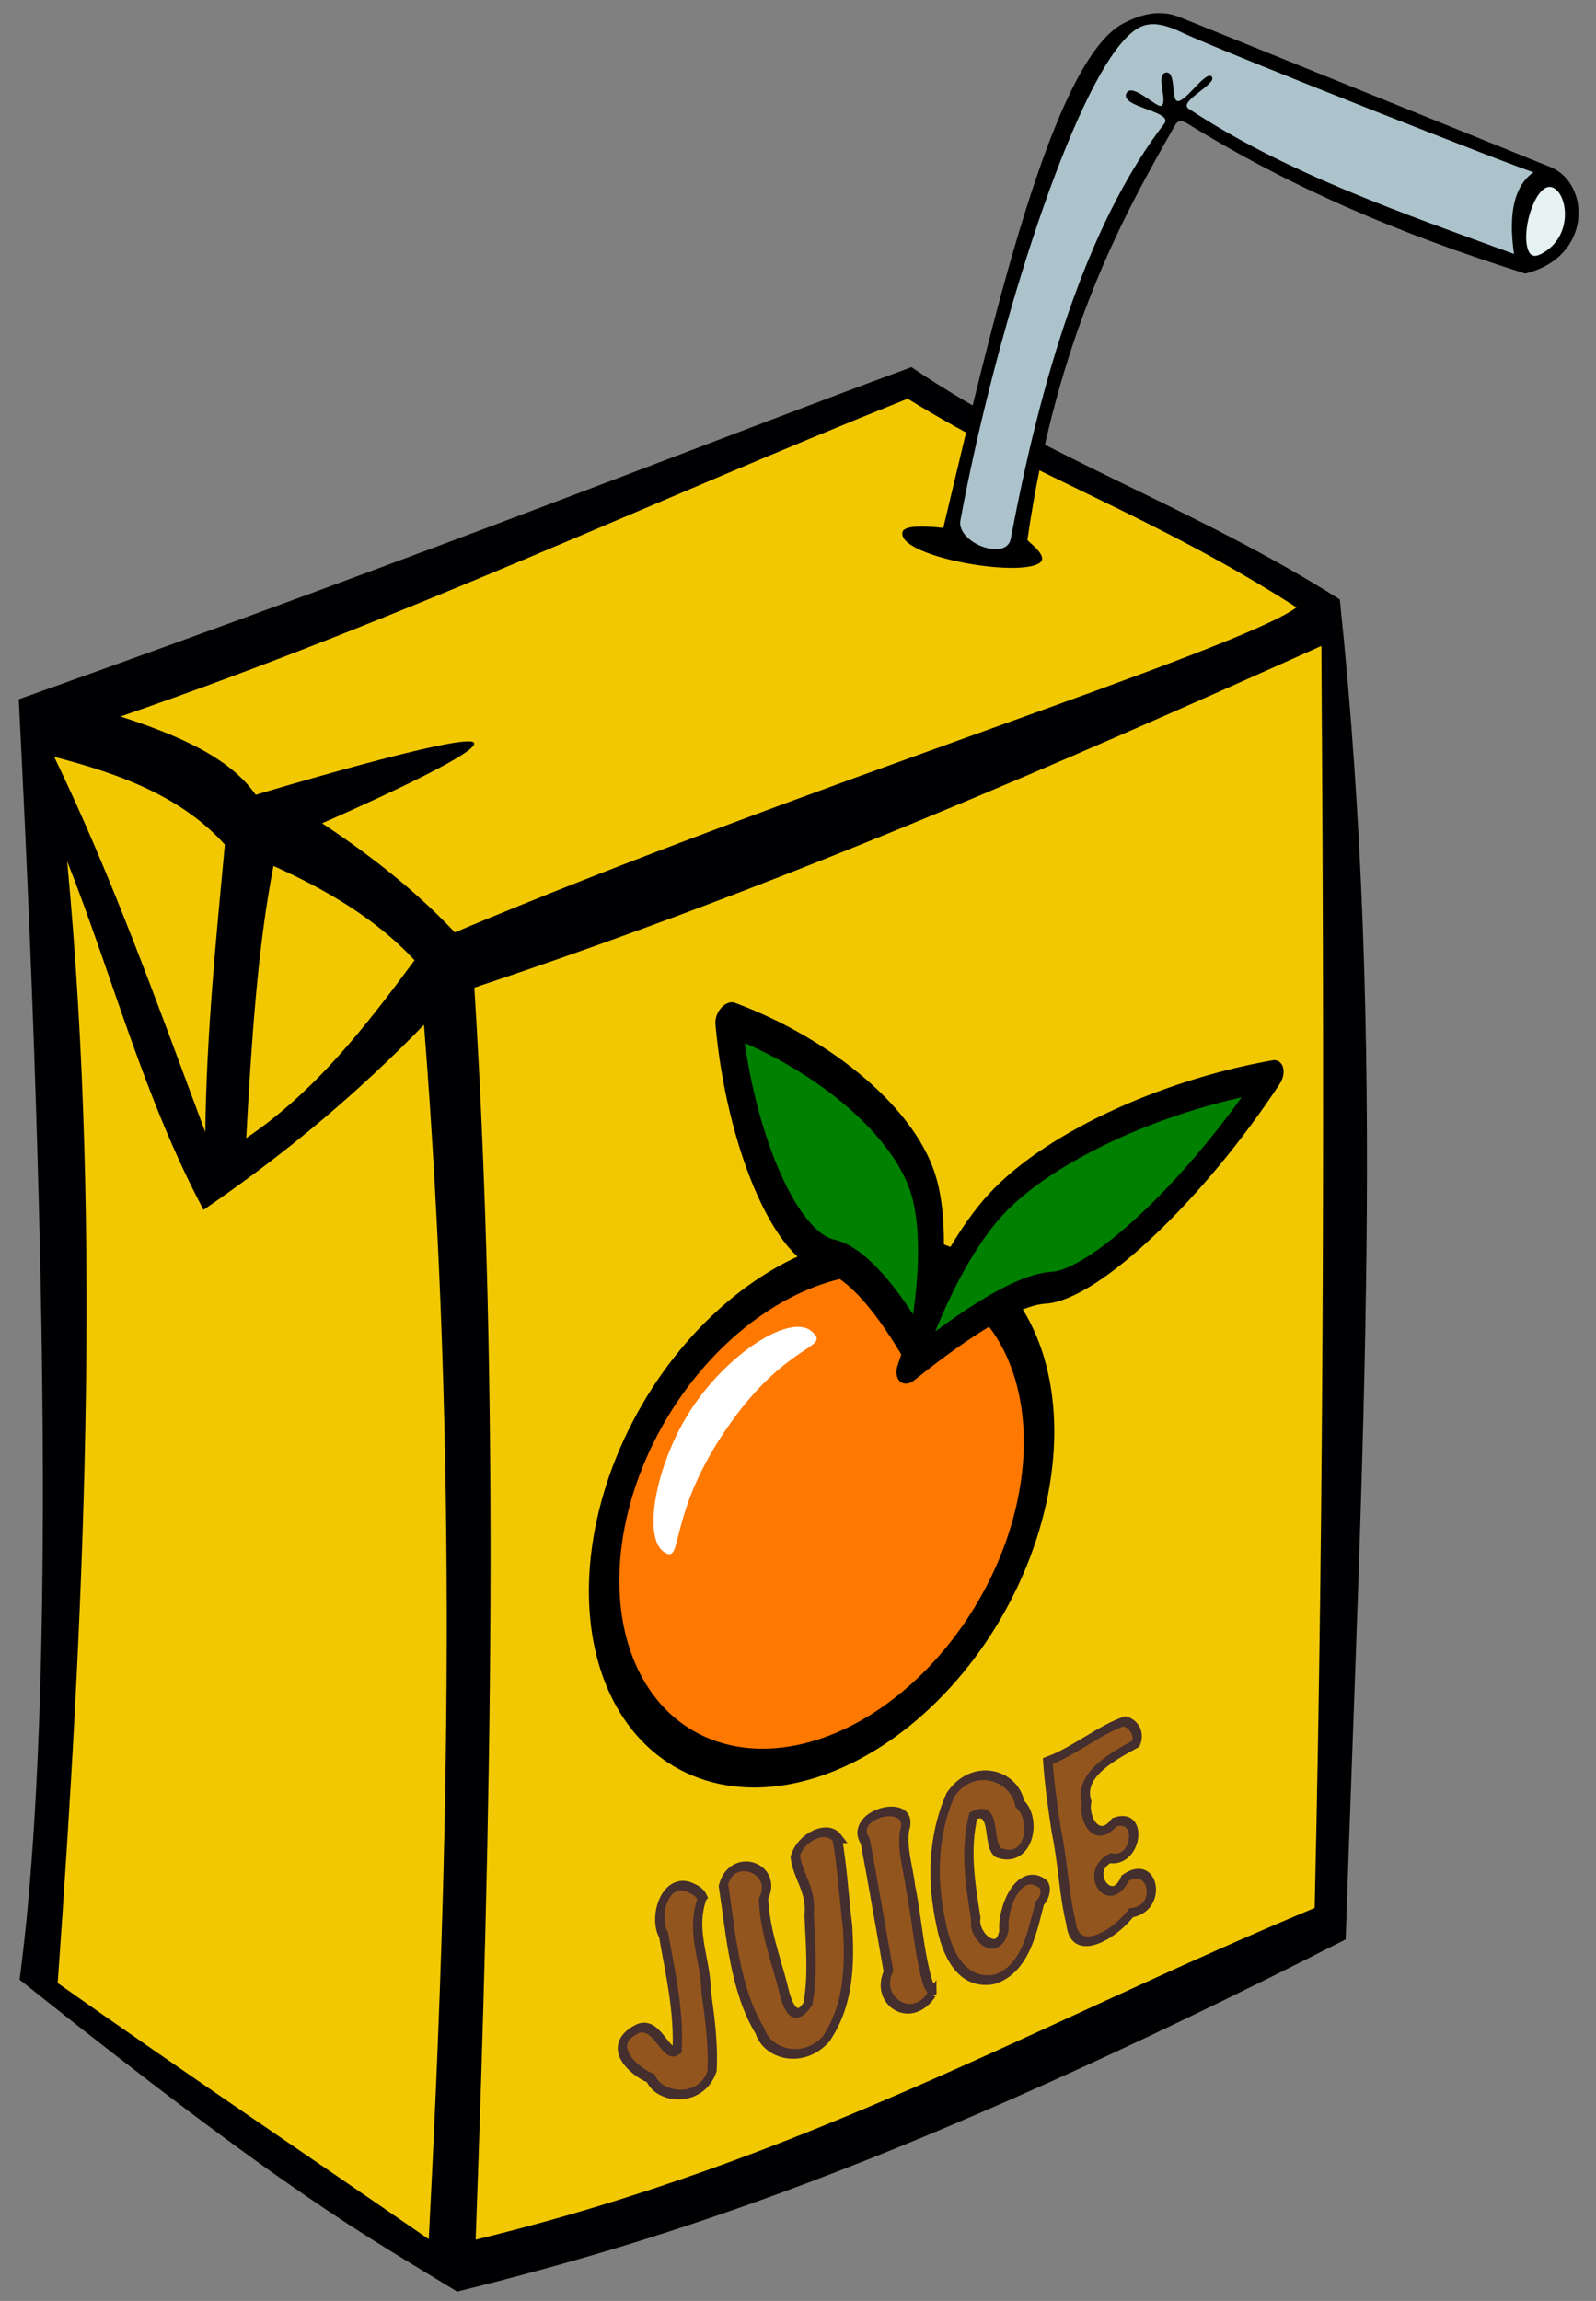
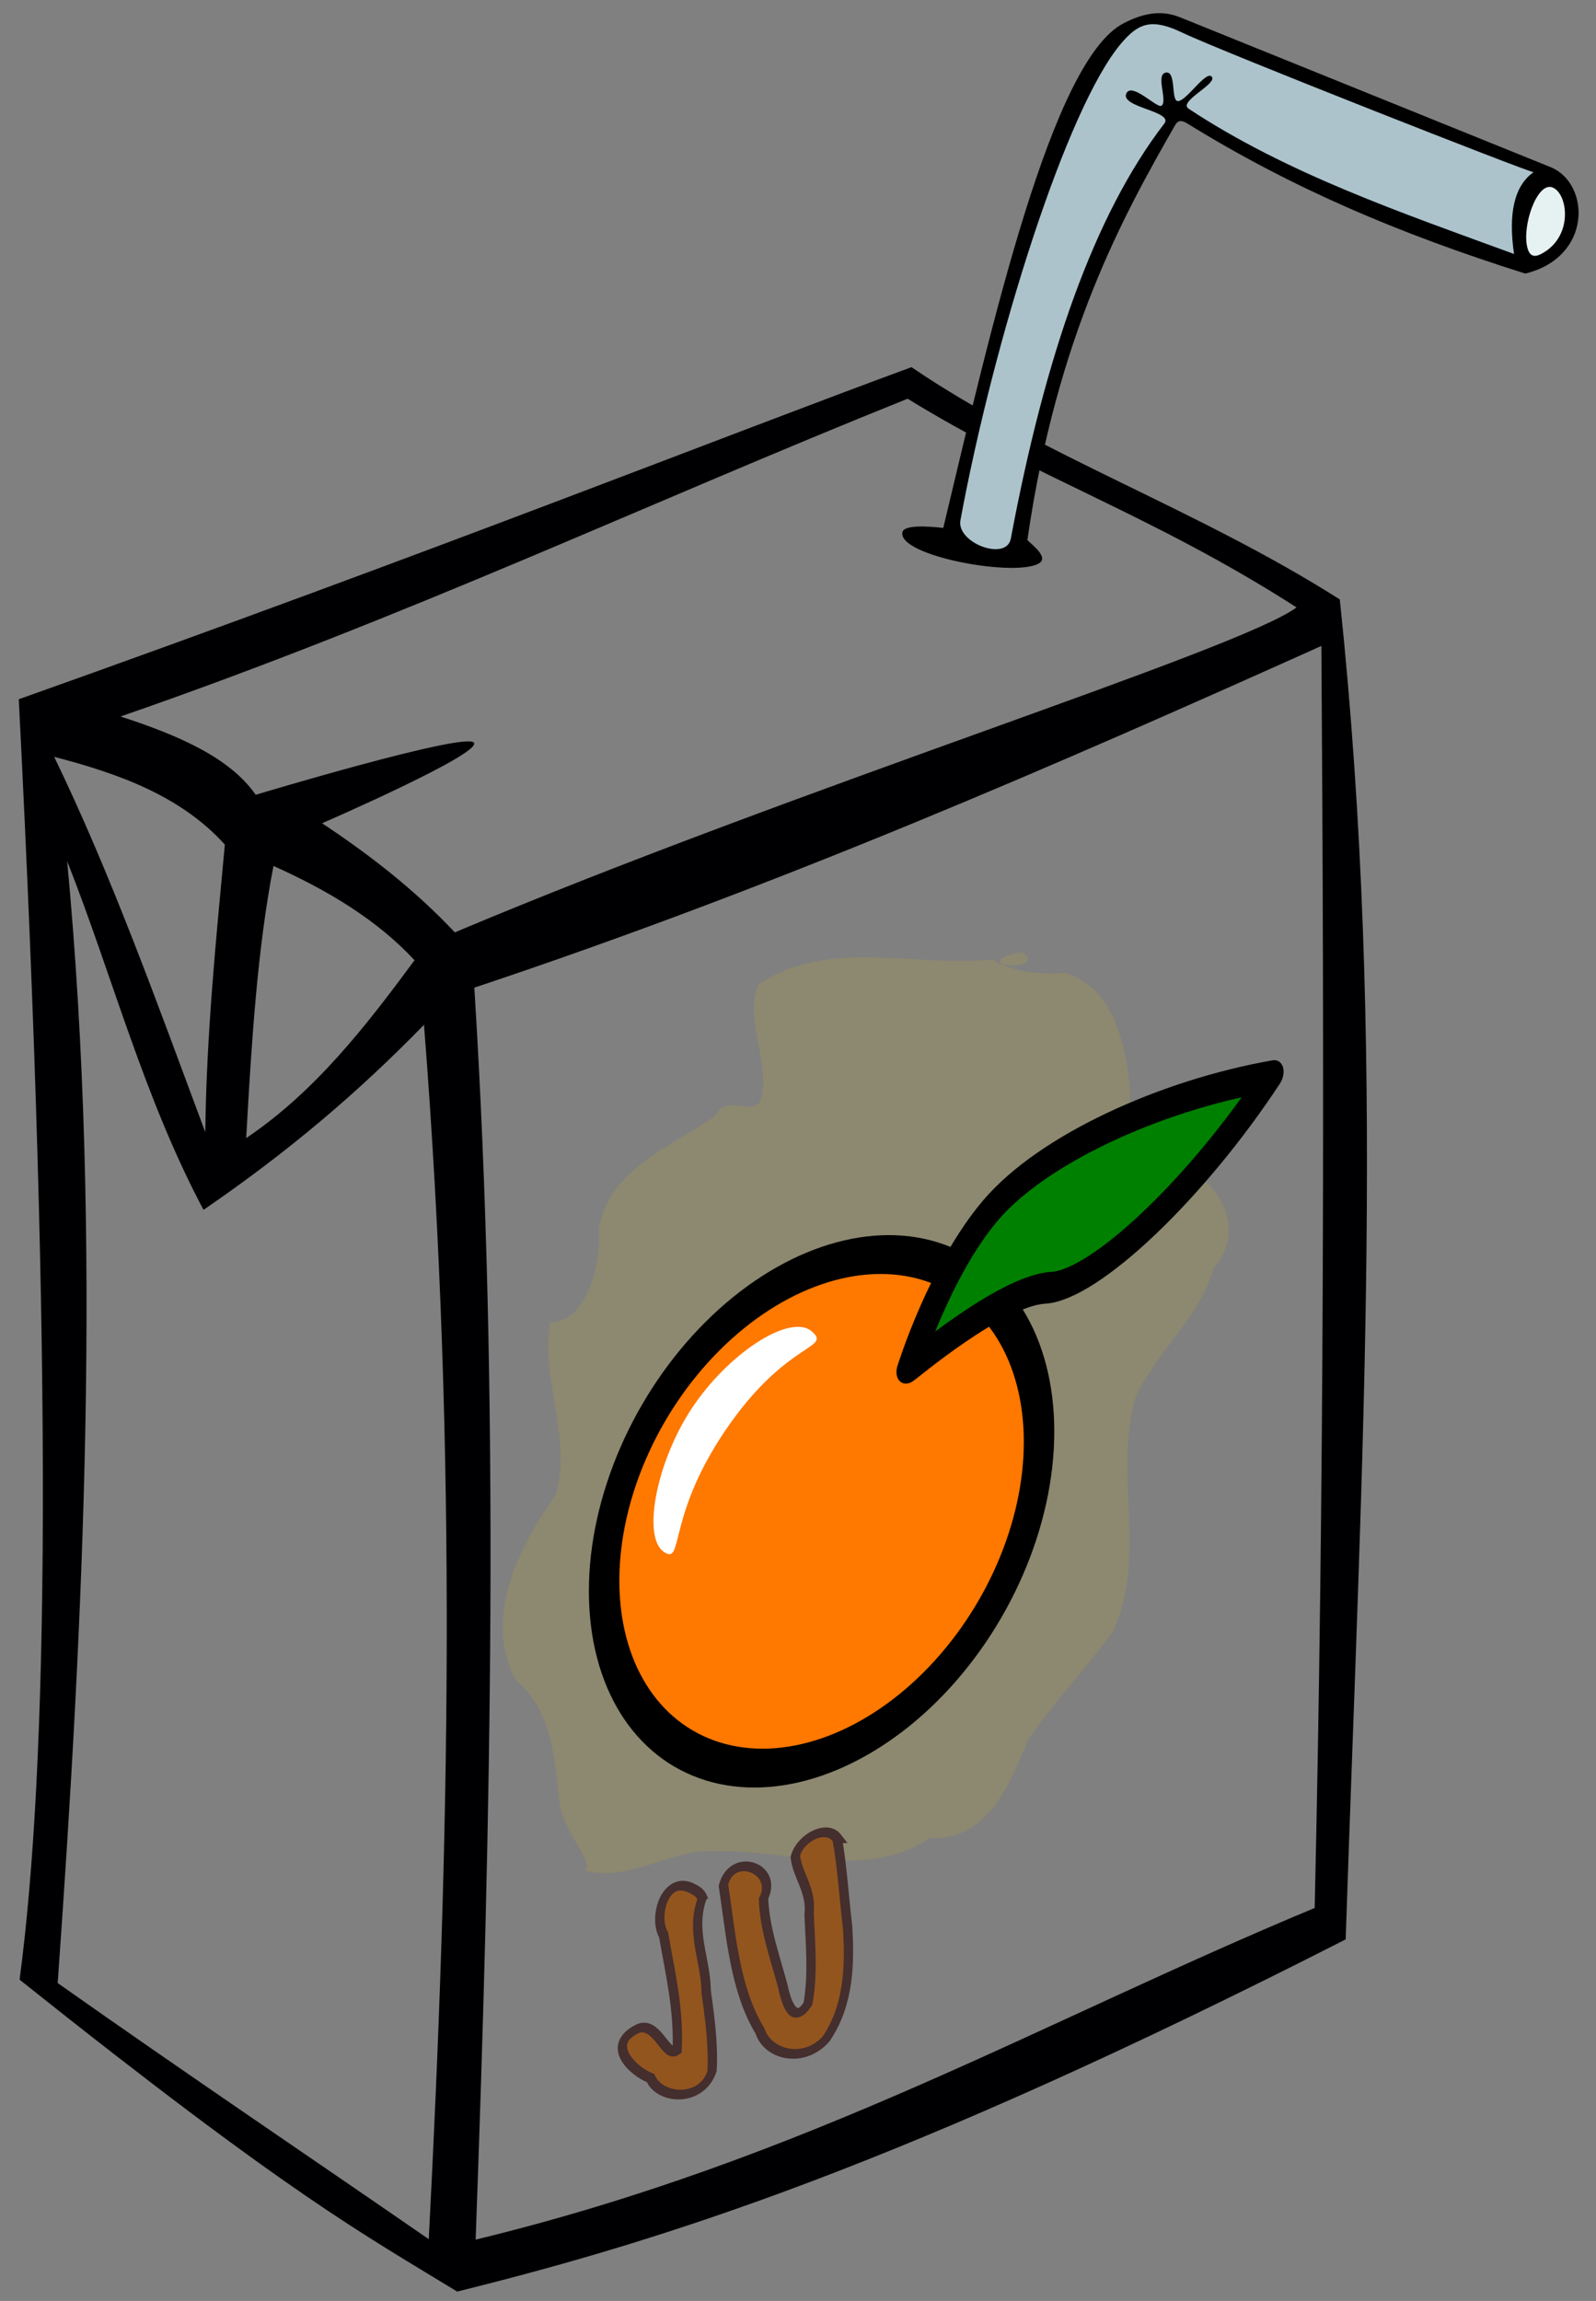
<svg xmlns="http://www.w3.org/2000/svg" xmlns:ns1="http://www.inkscape.org/namespaces/inkscape" xmlns:ns2="http://sodipodi.sourceforge.net/DTD/sodipodi-0.dtd" id="svg3945" viewBox="0 0 340 490" version="1.1" ns1:version="0.91 r13725" ns2:docname="orange-box-straw.svg" width="340" height="490">
  <rect x="0" y="0" width="340" height="490" fill="#808080" stroke="none" />
  <defs id="defs13970" />
  <ns2:namedview pagecolor="#ffffff" bordercolor="#666666" borderopacity="1" objecttolerance="10" gridtolerance="10" guidetolerance="10" ns1:pageopacity="0" ns1:pageshadow="2" ns1:window-width="1916" ns1:window-height="1035" id="namedview13968" showgrid="false" showguides="false" ns1:zoom="1.2061948" ns1:cx="128.19353" ns1:cy="263.01474" ns1:window-x="29" ns1:window-y="12" ns1:window-maximized="0" ns1:current-layer="svg3945" />
  <g id="g15282" transform="translate(4,2.8)">
    <g transform="translate(-182.43,-261.19)" id="layer1">
      <g transform="matrix(0.5,0,0,0.5,161.18,239.86)" id="g3812">
-         <path d="m 47.395,337.48 c 17.985,183.32 17.178,363.5 2.858,541.43 57.527,45.07 117.52,87.98 180.43,128.29 128.45,-42.57 256.77,-85.35 370.75,-147.69 4.16,-187.05 11.62,-375.77 1.51,-561.52 -61.67,-37.01 -123.57,-63.85 -181.51,-97.06 L 47.393,337.48 Z" style="fill:#f2c802" id="path3637" ns1:connector-curvature="0" />
        <path d="m 422.84,193.44 c -81.38,29.92 -202.16,78.11 -380.34,141.44 14.677,288.06 12.566,453.65 0.344,545.34 115.36,91.999 146.33,108.31 186.44,132.84 87.914,-21.796 189.58,-53.734 378.56,-150 7.016,-210.73 17.454,-381.19 -2.5,-570.69 -60.763,-38.588 -126.9,-61.119 -182.5,-98.938 z m -1.625,13.438 c 53.992,33.335 104.3,49.504 165.69,88.875 -24.201,18.088 -211.07,76.253 -358.62,138.41 -16.637,-17.707 -35.894,-32.794 -56.562,-46.469 0,0 68.543,-29.752 64.656,-34.344 -3.887,-4.592 -92.938,22.219 -92.938,22.219 -11.12,-15.97 -33.12,-25.39 -57.575,-33.35 122.16,-42.26 223.42,-90.43 335.34,-135.34 z m 176.28,105.3 c 1.254,180.27 1.241,359.9 -2.857,537.5 -116.71,48.55 -216.75,107.11 -357.48,141.26 6.52,-179.09 10.42,-357.85 -0.56,-533.23 130.4,-43.46 248,-94.84 360.9,-145.54 z m -539.91,47.23 c 27.909,7.217 54.146,16.822 72.719,37.375 -3.776,40.426 -7.825,80.739 -8.344,122.47 -20.358,-54.579 -40.111,-109.82 -64.375,-159.84 z m 5.531,44.438 c 19.403,49.192 32.595,100.53 58.094,148.5 36.571,-25.07 65.952,-50.113 93.938,-78.812 14.51,184.5 10.64,351.16 2.03,517.21 -51.17,-35.34 -104.28,-71.1 -158.1,-109.09 10.883,-153 19.17,-317.09 4.035,-477.82 z m 87.906,2.031 c 23.283,10.429 44.196,23.013 60.094,40.156 -20.778,28.17 -42.388,55.984 -71.719,75.75 2.238,-40.507 4.76,-80.688 11.625,-115.91 z" style="fill:#000002" id="path3698" ns1:connector-curvature="0" />
        <path d="m 419.02,263.62 c -2.579,10.275 49.401,19.692 58.526,13.132 4.014,-2.886 -5.534,-9.258 -5.303,-9.786 12.582,-87.014 40.765,-137.85 62.882,-176.52 0.954,-1.669 2.144,-2.71 5.303,-0.758 44.072,27.239 89.732,46.792 143.95,63.892 28.522,-7.018 27.723,-37.99 11.112,-45.204 l -158.08,-63.898 c -7.545,-3.049 -14.978,-2.278 -24.244,2.525 -30.543,15.834 -56.157,128.61 -76.772,214.91 -6.482,-0.758 -16.591,-1.366 -17.362,1.705 z" style="fill:#000000" id="path3641" ns1:connector-curvature="0" />
-         <path d="m 443.71,258.63 c -1.787,9.678 19.619,17.677 21.466,7.829 14.588,-77.803 35.465,-137.9 65.407,-176.78 4.062,-5.274 -19.092,-6.902 -16.162,-12.879 2.368,-4.831 13.003,6.465 14.9,5.303 2.928,-1.793 -2.775,-13.528 2.02,-14.142 4.31,-0.552 2.087,11.557 4.798,12.122 3.433,0.715 12.159,-13.28 14.647,-10.354 2.595,3.051 -14.527,10.545 -9.849,13.637 41.966,27.742 91.502,44.578 138.64,61.872 -2.517,-17.243 0.077,-29.055 8.334,-34.85 -0.29,0.74 -133.04,-51.447 -149.5,-59.342 -13.01,-6.24 -18.68,-4.428 -26.26,4.546 -23.31,27.59 -54.24,126.17 -68.44,203.04 z" style="fill:#acc3cc;fill-opacity:1" id="path3645" ns1:connector-curvature="0" />
+         <path d="m 443.71,258.63 c -1.787,9.678 19.619,17.677 21.466,7.829 14.588,-77.803 35.465,-137.9 65.407,-176.78 4.062,-5.274 -19.092,-6.902 -16.162,-12.879 2.368,-4.831 13.003,6.465 14.9,5.303 2.928,-1.793 -2.775,-13.528 2.02,-14.142 4.31,-0.552 2.087,11.557 4.798,12.122 3.433,0.715 12.159,-13.28 14.647,-10.354 2.595,3.051 -14.527,10.545 -9.849,13.637 41.966,27.742 91.502,44.578 138.64,61.872 -2.517,-17.243 0.077,-29.055 8.334,-34.85 -0.29,0.74 -133.04,-51.447 -149.5,-59.342 -13.01,-6.24 -18.68,-4.428 -26.26,4.546 -23.31,27.59 -54.24,126.17 -68.44,203.04 " style="fill:#acc3cc;fill-opacity:1" id="path3645" ns1:connector-curvature="0" />
        <path d="m 685.33,142.81 c 0.909,3.202 2.761,3.971 5.671,2.484 14.172,-7.24 11.559,-26.063 4.849,-28.442 -6.555,-2.324 -13.112,16.823 -10.52,25.958 z" style="fill:#e6f1f1;fill-opacity:1" id="path3672" ns1:connector-curvature="0" />
      </g>
    </g>
    <path ns1:connector-curvature="0" id="path15241" d="m 207.649,201.481 c -16.564,1.835 -35.029,-4.647 -49.962,5.29 -3.252,6.525 1.877,15.566 0.724,23.221 -0.772,6.522 -7.468,-0.803 -10.165,4.993 -9.353,6.382 -22.823,11.363 -24.69,24.067 0.651,7.761 -3.099,20.133 -10.307,19.672 -2.192,12.314 4.637,24.541 1.179,36.761 -7.872,10.989 -15.648,26.263 -8.558,39.496 7.819,6.574 8.329,16.812 9.314,26.343 1.258,6.72 7.601,12.627 5.385,14.198 9.744,2.675 18.74,-5.004 28.589,-4.078 14.877,-0.254 31.487,6.206 44.97,-2.813 12.664,0.609 17.123,-12.159 21.082,-21.246 5.5,-7.923 12.253,-14.975 17.847,-22.728 7.415,-15.65 0.195,-33.479 4.794,-49.623 4.33,-10.056 13.821,-17.172 16.778,-27.951 6.232,-6.623 2.473,-16.835 -5.121,-20.421 -8.475,-2.671 -13.324,-8.033 -12.743,-17.393 -0.982,-9.604 -3.358,-21.759 -14.023,-24.954 -5.19,1.072 -21.734,-2.083 -8.974,-4.399 4.548,3.153 -4.992,3.82 -6.117,1.564 z" style="opacity:0.126;fill:#e7be04;fill-opacity:1;fill-rule:evenodd;stroke:none;stroke-width:1px;stroke-linecap:butt;stroke-linejoin:miter;stroke-opacity:1" />
    <g id="layer1-7" ns1:label="Layer 1" transform="matrix(1.158,-0.397,0,1.339,107.652,226.656)">
      <g id="g3635" ns1:transform-center-x="-53.542601" ns1:transform-center-y="63.866729" transform="matrix(1.078,0,0,0.934,-214.85,-177.08)">
        <g id="g5868" transform="matrix(0.77,0,0,0.909,-83.159,107.62)">
          <ellipse ry="42.5" rx="46.21" cy="191.565" cx="397.005" id="path3584" style="fill:#ff7800;stroke:#000000;stroke-width:6.473;stroke-linecap:round;stroke-linejoin:round" transform="matrix(1.043,0,0,1.083,18.687,-16.905)" />
          <path ns1:connector-curvature="0" id="path3660" ns2:nodetypes="czczc" style="fill:#008000;fill-rule:evenodd;stroke:#000000;stroke-width:5.733;stroke-linejoin:round" d="m 452.23,169.29 c 0.15,0.09 20.35,-8.58 30.74,-6.05 10.4,2.52 33,-9.1 49.32,-25.36 -24.77,-3.5 -50.61,-0.87 -62,7.11 -11.39,7.98 -18.06,24.3 -18.06,24.3 z" />
-           <path ns1:connector-curvature="0" id="path3681" style="fill:#008000;fill-rule:evenodd;stroke:#000000;stroke-width:5.733;stroke-linejoin:round" d="m 454.25,167.15 c -0.18,-0.03 -10.34,-19.52 -19.99,-24.13 -9.65,-4.62 -19.81,-27.92 -22.17,-50.827 21.4,12.957 39.76,31.327 43.54,44.707 3.77,13.39 -1.38,30.25 -1.38,30.25 z" ns1:transform-center-x="20.10941" ns1:transform-center-y="-41.513808" ns2:nodetypes="czczc" />
          <path ns1:connector-curvature="0" id="path3750" ns2:nodetypes="csssz" style="fill:#ffffff" d="m 430.56,156.19 c 4.5,4.58 -5,0.37 -17.9,11.9 -14.65,13.1 -10.2,24.1 -14.96,19.83 -4.78,-4.3 -1.42,-17.92 6.98,-25.64 8.4,-7.73 21.4,-10.65 25.88,-6.09 z" />
        </g>
      </g>
    </g>
    <g id="text15247" style="font-style:normal;font-weight:normal;font-size:52.657px;line-height:125%;font-family:sans-serif;letter-spacing:0px;word-spacing:0px;fill:#93551e;fill-opacity:1;stroke:#442e2e;stroke-width:2;stroke-linecap:butt;stroke-linejoin:miter;stroke-miterlimit:4;stroke-dasharray:none;stroke-opacity:1" transform="matrix(0.982,-0.366,0.14,0.966,0,0)">
      <path ns1:connector-curvature="0" id="path15252" d="m 84.504,447.482 c -3.559,6.064 -1.121,13.285 -2.015,19.87 -0.049,5.735 -0.052,11.518 -1.167,17.167 -3.087,5.741 -11.576,1.884 -12.842,-3.34 -3.297,-2.703 -8.637,-10.657 -1.08,-11.366 4.165,0.012 4.81,8.395 7.348,7.676 1.628,-8.308 0.889,-16.863 0.669,-25.252 -1.655,-4.799 2.218,-12.582 7.327,-7.422 0.811,0.705 1.488,1.61 1.761,2.666 z" style="font-style:normal;font-variant:normal;font-weight:normal;font-stretch:normal;font-family:'Marker Felt';-inkscape-font-specification:'Marker Felt';fill:#93551e;fill-opacity:1;stroke:#442e2e;stroke-width:2;stroke-miterlimit:4;stroke-dasharray:none;stroke-opacity:1" />
      <path ns1:connector-curvature="0" id="path15254" d="m 114.026,445.533 c 0.181,6.525 -0.368,13.054 -0.516,19.575 -0.652,7.576 -1.897,16.142 -7.753,21.541 -5.243,3.478 -12.477,-1.095 -13.385,-6.855 -3.927,-10.63 -3.09,-22.213 -3.158,-33.319 2.826,-6.475 11.92,0.811 7.843,5.963 -0.674,6.571 0.649,13.171 1.346,19.7 0.216,2.823 0.764,9.577 4.68,5.714 2.013,-5.95 2.269,-12.455 2.911,-18.707 1.244,-4.764 -1.249,-8.776 -1.135,-13.092 1.601,-3.543 7.358,-4.319 9.168,-0.52 z" style="font-style:normal;font-variant:normal;font-weight:normal;font-stretch:normal;font-family:'Marker Felt';-inkscape-font-specification:'Marker Felt';fill:#93551e;fill-opacity:1;stroke:#442e2e;stroke-width:2;stroke-miterlimit:4;stroke-dasharray:none;stroke-opacity:1" />
-       <path ns1:connector-curvature="0" id="path15256" d="m 128.834,485.605 c -5.199,4.877 -11.956,-3.274 -8.224,-8.269 -0.284,-9.671 -0.516,-19.344 -0.898,-29.012 -2.99,-7.271 11.89,-5.456 8.354,1.01 -1.067,3.848 -0.309,8.15 -0.407,12.176 0.401,7.225 -0.257,14.515 0.749,21.695 0.333,0.737 0.743,1.579 0.426,2.401 z" style="font-style:normal;font-variant:normal;font-weight:normal;font-stretch:normal;font-family:'Marker Felt';-inkscape-font-specification:'Marker Felt';fill:#93551e;fill-opacity:1;stroke:#442e2e;stroke-width:2;stroke-miterlimit:4;stroke-dasharray:none;stroke-opacity:1" />
-       <path ns1:connector-curvature="0" id="path15258" d="m 153.772,474.916 c -2.257,5.063 -4.813,12.815 -11.63,12.401 -7.137,-1.343 -9.062,-9.706 -9.295,-15.915 -0.593,-8.962 0.631,-18.563 5.793,-26.116 5.527,-5.112 13.713,0.658 14,7.289 3.082,4.574 0.237,13.444 -5.848,8.57 -2.268,-2.758 1.265,-10.196 -4.076,-9.714 -2.89,6.833 -2.618,14.506 -2.563,21.786 -1.183,3.439 3.486,10.122 5.47,4.525 0.22,-4.677 4.972,-12.323 9.451,-6.528 0.625,1.331 -0.041,3.01 -1.301,3.7 z" style="font-style:normal;font-variant:normal;font-weight:normal;font-stretch:normal;font-family:'Marker Felt';-inkscape-font-specification:'Marker Felt';fill:#93551e;fill-opacity:1;stroke:#442e2e;stroke-width:2;stroke-miterlimit:4;stroke-dasharray:none;stroke-opacity:1" />
-       <path ns1:connector-curvature="0" id="path15260" d="m 178.339,449.061 c -4.765,0.822 -12.884,1.901 -11.901,8.485 -1.209,3.224 0.912,9.504 5.128,6.263 6.28,0.14 3.579,10.354 -1.922,7.208 -5.99,0.794 -1.478,11.044 2.44,5.346 6.485,-1.921 6.997,9.354 0.226,7.699 -4.091,3.35 -12.962,5.191 -12.691,-2.555 -0.597,-6.781 0.151,-13.596 -0.264,-20.39 -0.034,-5.096 -0.041,-10.199 0.325,-15.285 5.745,-0.01 11.78,-2.546 16.951,-2.363 1.734,1.154 2.874,3.655 1.708,5.591 z" style="font-style:normal;font-variant:normal;font-weight:normal;font-stretch:normal;font-family:'Marker Felt';-inkscape-font-specification:'Marker Felt';fill:#93551e;fill-opacity:1;stroke:#442e2e;stroke-width:2;stroke-miterlimit:4;stroke-dasharray:none;stroke-opacity:1" />
    </g>
  </g>
</svg>